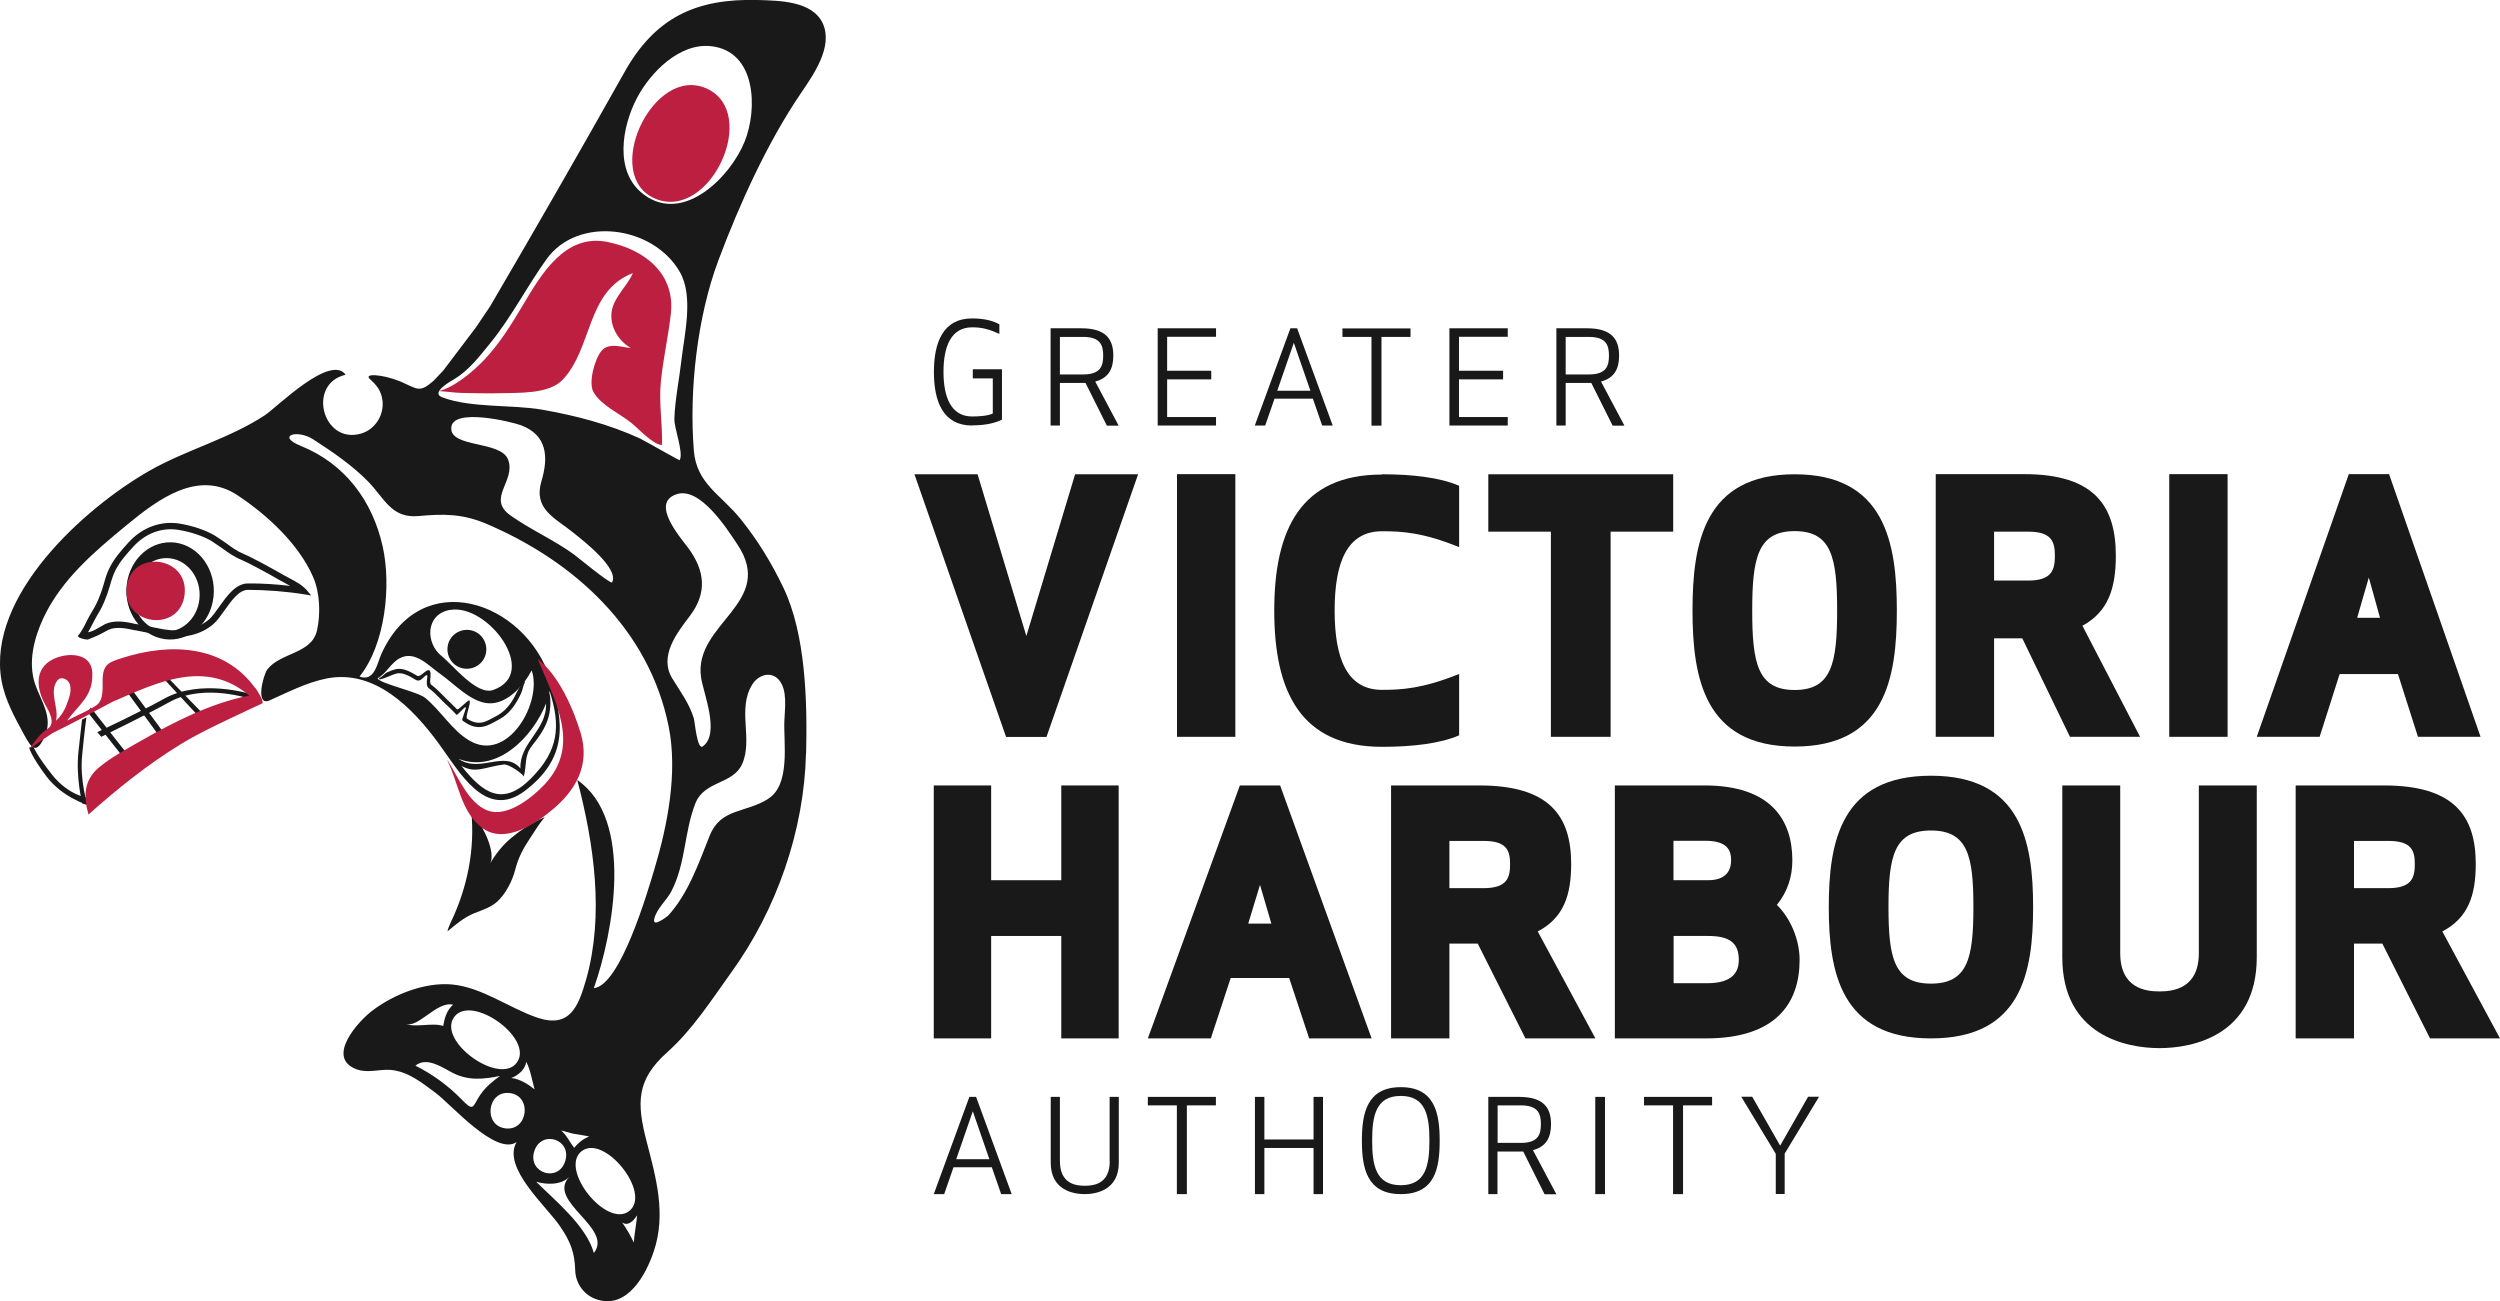
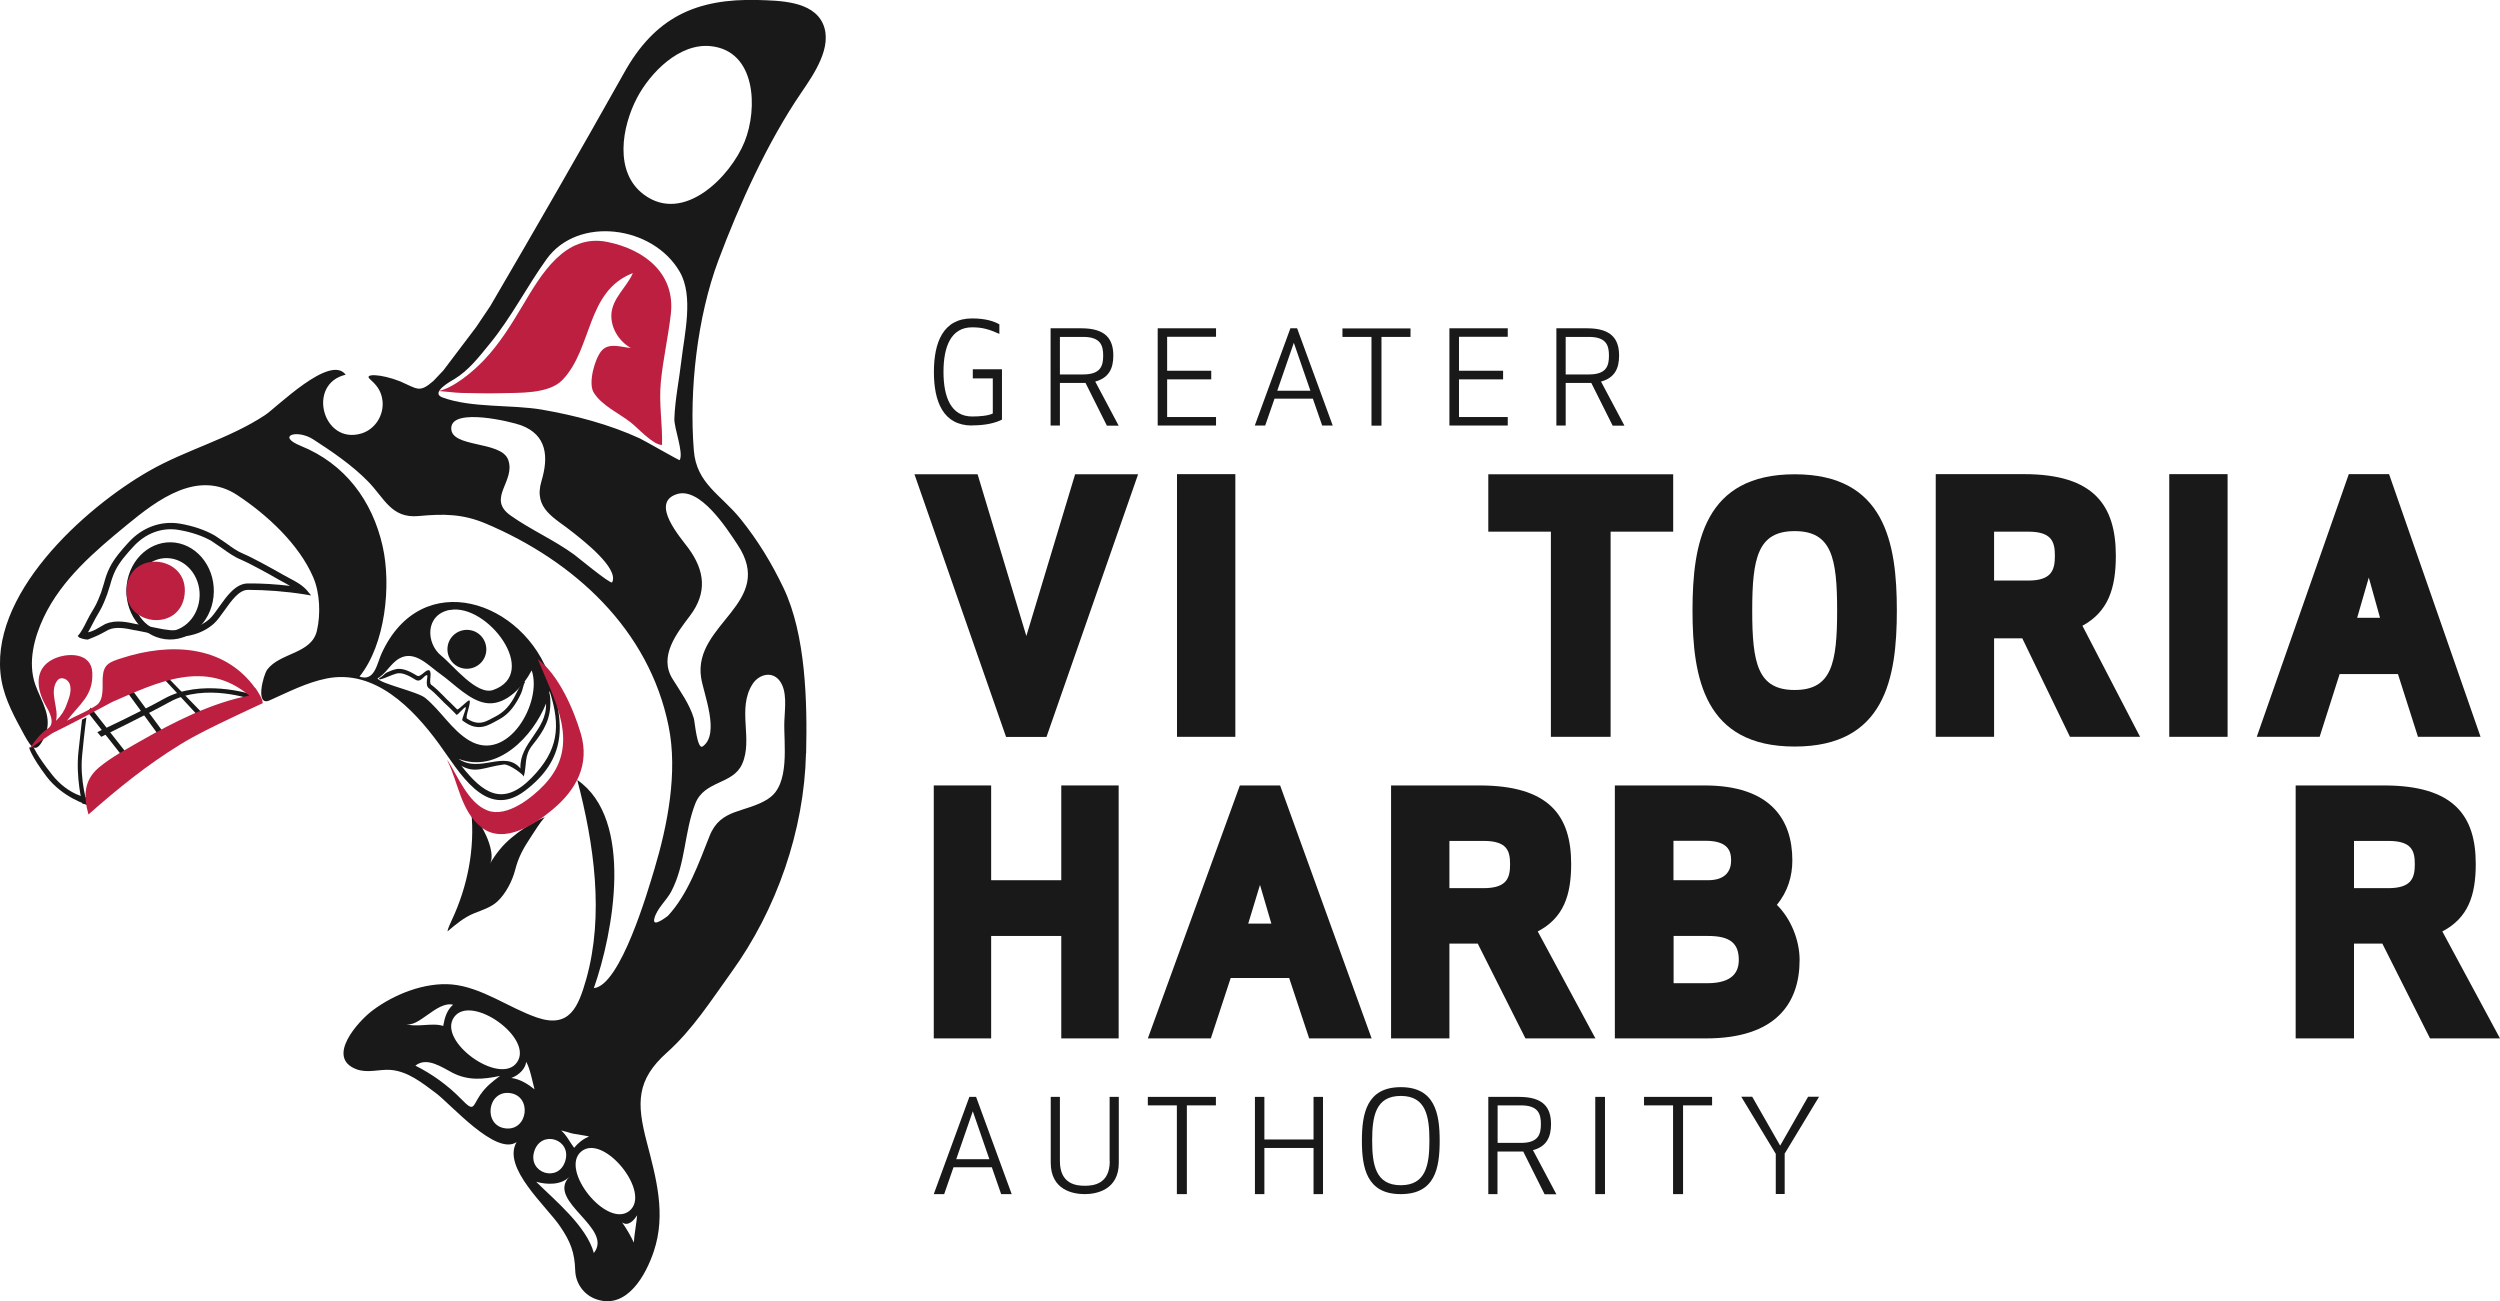
<svg xmlns="http://www.w3.org/2000/svg" id="Layer_2" width="182.54" height="95" viewBox="0 0 182.54 95">
  <defs>
    <style>.cls-1{fill:none;}.cls-2{fill:#bd1f41;}.cls-3{clip-path:url(#clippath-17);}.cls-4{clip-path:url(#clippath-19);}.cls-5{clip-path:url(#clippath-11);}.cls-6{clip-path:url(#clippath-16);}.cls-7{clip-path:url(#clippath-18);}.cls-8{clip-path:url(#clippath-10);}.cls-9{clip-path:url(#clippath-15);}.cls-10{clip-path:url(#clippath-13);}.cls-11{clip-path:url(#clippath-14);}.cls-12{clip-path:url(#clippath-12);}.cls-13{clip-path:url(#clippath-30);}.cls-14{clip-path:url(#clippath-27);}.cls-15{clip-path:url(#clippath-29);}.cls-16{clip-path:url(#clippath-26);}.cls-17{clip-path:url(#clippath-28);}.cls-18{clip-path:url(#clippath-20);}.cls-19{clip-path:url(#clippath-21);}.cls-20{clip-path:url(#clippath-22);}.cls-21{clip-path:url(#clippath-23);}.cls-22{clip-path:url(#clippath-24);}.cls-23{clip-path:url(#clippath-25);}.cls-24{clip-path:url(#clippath-1);}.cls-25{clip-path:url(#clippath-3);}.cls-26{clip-path:url(#clippath-4);}.cls-27{clip-path:url(#clippath-2);}.cls-28{clip-path:url(#clippath-7);}.cls-29{clip-path:url(#clippath-6);}.cls-30{clip-path:url(#clippath-9);}.cls-31{clip-path:url(#clippath-8);}.cls-32{clip-path:url(#clippath-5);}.cls-33{fill:#1a1919;}.cls-34{clip-path:url(#clippath);}</style>
    <clipPath id="clippath">
      <rect class="cls-1" width="60.29" height="95" />
    </clipPath>
    <clipPath id="clippath-1">
      <rect class="cls-1" y=".53" width="182.54" height="94.47" />
    </clipPath>
    <clipPath id="clippath-2">
      <rect class="cls-1" y=".53" width="182.54" height="94.47" />
    </clipPath>
    <clipPath id="clippath-3">
      <rect class="cls-1" y=".53" width="182.54" height="94.47" />
    </clipPath>
    <clipPath id="clippath-4">
      <rect class="cls-1" y=".53" width="182.54" height="94.47" />
    </clipPath>
    <clipPath id="clippath-5">
      <rect class="cls-1" y=".53" width="182.54" height="94.47" />
    </clipPath>
    <clipPath id="clippath-6">
      <rect class="cls-1" y=".53" width="182.54" height="94.47" />
    </clipPath>
    <clipPath id="clippath-7">
      <rect class="cls-1" y=".53" width="182.54" height="94.47" />
    </clipPath>
    <clipPath id="clippath-8">
      <rect class="cls-1" y=".53" width="182.54" height="94.47" />
    </clipPath>
    <clipPath id="clippath-9">
      <rect class="cls-1" y=".53" width="182.54" height="94.47" />
    </clipPath>
    <clipPath id="clippath-10">
      <rect class="cls-1" y=".53" width="182.54" height="94.47" />
    </clipPath>
    <clipPath id="clippath-11">
      <rect class="cls-1" y=".53" width="182.54" height="94.47" />
    </clipPath>
    <clipPath id="clippath-12">
      <rect class="cls-1" y=".53" width="182.54" height="94.47" />
    </clipPath>
    <clipPath id="clippath-13">
      <rect class="cls-1" y=".53" width="182.54" height="94.47" />
    </clipPath>
    <clipPath id="clippath-14">
      <rect class="cls-1" y=".53" width="182.54" height="94.47" />
    </clipPath>
    <clipPath id="clippath-15">
      <rect class="cls-1" y=".53" width="182.54" height="94.47" />
    </clipPath>
    <clipPath id="clippath-16">
      <rect class="cls-1" y=".53" width="182.54" height="94.47" />
    </clipPath>
    <clipPath id="clippath-17">
      <rect class="cls-1" y=".53" width="182.54" height="94.47" />
    </clipPath>
    <clipPath id="clippath-18">
      <rect class="cls-1" y=".53" width="182.54" height="94.47" />
    </clipPath>
    <clipPath id="clippath-19">
      <rect class="cls-1" y=".53" width="182.54" height="94.47" />
    </clipPath>
    <clipPath id="clippath-20">
      <rect class="cls-1" y=".53" width="182.54" height="94.47" />
    </clipPath>
    <clipPath id="clippath-21">
      <rect class="cls-1" y=".53" width="182.54" height="94.47" />
    </clipPath>
    <clipPath id="clippath-22">
      <rect class="cls-1" y=".53" width="182.54" height="94.47" />
    </clipPath>
    <clipPath id="clippath-23">
      <rect class="cls-1" y=".53" width="182.54" height="94.47" />
    </clipPath>
    <clipPath id="clippath-24">
      <rect class="cls-1" y=".53" width="182.54" height="94.47" />
    </clipPath>
    <clipPath id="clippath-25">
      <rect class="cls-1" y=".53" width="182.54" height="94.47" />
    </clipPath>
    <clipPath id="clippath-26">
      <rect class="cls-1" y=".53" width="182.54" height="94.47" />
    </clipPath>
    <clipPath id="clippath-27">
      <rect class="cls-1" y=".53" width="182.54" height="94.47" />
    </clipPath>
    <clipPath id="clippath-28">
      <rect class="cls-1" y=".53" width="182.54" height="94.47" />
    </clipPath>
    <clipPath id="clippath-29">
      <rect class="cls-1" y=".53" width="182.54" height="94.47" />
    </clipPath>
    <clipPath id="clippath-30">
      <rect class="cls-1" y=".53" width="182.54" height="94.47" />
    </clipPath>
  </defs>
  <g id="Layer_1-2">
    <path id="s6y4c" class="cls-33" d="M22.47,43.17c-.39-.46-.86-.7-1.35-.96l-.48-.26c-.8-.46-2.26-1.26-2.84-1.5-.49-.2-.88-.49-1.29-.79l-.8-.54c-.69-.41-1.63-.73-2.6-.89-1.37-.22-2.73.28-3.73,1.38-.5.55-1.02,1.14-1.36,1.81-.22.43-.33.81-.43,1.18l-.21.67c-.3.79-.45,1.03-.62,1.31l-.21.36-.22.42c-.19.39-.41.82-.66,1.08l.13.12s.33.14.61.14c0,0,.77-.3,1.04-.46l.48-.26c.57-.25,1.32-.09,1.92.04h.04s1.95.39,1.95.39c1.51.26,2.84-.05,3.76-.86.26-.23.52-.6.79-.98.5-.7,1.06-1.5,1.71-1.5,1.3,0,2.79.11,4.21.34l.41.07-.26-.31ZM18.11,42.6c-.9,0-1.54.91-2.11,1.71-.25.36-.49.7-.72.9-.81.71-2,.97-3.34.74,0,0-1.95-.38-1.95-.38h-.04c-.67-.15-1.5-.33-2.22-.02h-.02s-.49.28-.51.29c-.22.13-.46.26-.73.32h-.04c.12-.19.22-.4.32-.59l.21-.4s.2-.35.2-.35c.17-.29.34-.55.66-1.41,0,0,.22-.67.22-.69.1-.36.2-.7.4-1.1.31-.61.81-1.18,1.29-1.7.89-.98,2.09-1.43,3.3-1.23.91.15,1.8.45,2.41.81l.78.53c.42.3.85.62,1.39.84.53.22,1.98,1.01,2.79,1.48l.48.26c.11.06.2.11.3.17-1.02-.12-2.05-.19-3.08-.18h0Z" />
    <path id="s6y4d" class="cls-33" d="M12.81,39.62c-1.75-.23-3.34,1.15-3.56,3.1-.21,1.95,1.04,3.71,2.79,3.95,1.75.23,3.34-1.15,3.55-3.1.21-1.95-1.04-3.71-2.79-3.95M11.87,46.09c-1.32-.18-2.27-1.51-2.11-2.98.16-1.47,1.36-2.52,2.69-2.34,1.32.18,2.27,1.51,2.11,2.98-.16,1.47-1.36,2.52-2.68,2.34" />
    <path id="s6y4e" class="cls-33" d="M9.23,50.46l2.44,3.34.4-.14-2.52-3.42-.32.21Z" />
    <path id="s6y4f" class="cls-33" d="M12.07,49.68l2.51,2.71.33-.18-2.58-2.66-.26.14Z" />
    <path id="s6y4g" class="cls-33" d="M6.39,51.98l2.55,3.24.29-.24-2.6-3.31-.24.31Z" />
    <path id="s6y4h" class="cls-33" d="M2.13,54.59s.11.57,1.27,2.11c1.17,1.54,2.99,2.07,2.99,2.07l-.03-.53s-1.35-.17-2.53-1.64c-1.17-1.47-1.4-2.09-1.4-2.09l-.31.08Z" />
    <path id="s6y4i" class="cls-33" d="M5.99,52.54s-.04.42-.26,2.33c-.21,1.91.28,3.8.28,3.8l.38.1s-.58-1.76-.39-3.64c.18-1.88.31-2.75.31-2.75l-.31.16Z" />
    <path id="s6y4j" class="cls-33" d="M7.1,53.46s3.22-1.51,4.88-2.44c2.67-1.49,6.29-.35,6.29-.35l.19.42s-3.48-1.27-6.08.17c-1.63.9-4.99,2.54-4.99,2.54l-.29-.35Z" />
    <path id="s6y4k" class="cls-33" d="M34.41,59.23c.28,2.76-.28,5.51-1.41,7.93-.12.26-.29.61-.33.85.62-.52,1.2-1.02,1.96-1.33.58-.23,1.23-.43,1.7-.87.59-.55,1.07-1.47,1.28-2.27.24-.95.59-1.58,1.14-2.41.33-.5.64-1.02,1.03-1.47-1.24.54-2.02,1.17-2.42,1.5-.66.54-1.17,1.19-1.6,1.93.37-.58-.1-1.79-.38-2.32-.33-.63-.69-1.42-1.04-1.99" />
    <path id="s6y4l" class="cls-33" d="M35.5,47.58c-.09.78-.8,1.33-1.58,1.24,0,0,0,0,0,0-.78-.09-1.33-.8-1.24-1.58.09-.78.8-1.33,1.58-1.24,0,0,0,0,0,0,.78.09,1.33.8,1.24,1.58,0,0,0,0,0,0" />
    <path id="s6y4m" class="cls-33" d="M27.73,49.61c.23-.05.46-.14.67-.23.19-.08.37-.15.55-.2.41-.11.92.16,1.37.44.43.28.64-.35.86-.32.11.01-.18.72.13.95.26.19.61.53.84.77.17.18.35.36.54.53.16.14.31.3.47.46.06.06.12.12.17.18.07.07.6-.62.67-.55.08.07-.32.9-.24.96.07.05.13.11.21.15.29.2.6.33.99.34.44,0,.8-.19,1.15-.38.07-.04.15-.08.22-.12.61-.31,1.02-.72,1.43-1.41.11-.18.2-.37.29-.56.13-.27.14-.6.29-.82l-.09-.06c-.17.24-.35.47-.48.74-.09.18-.18.37-.28.54-.38.64-.75,1-1.3,1.29-.08.04-.16.08-.23.12-.33.18-.64.35-1,.34-.33,0-.6-.13-.86-.3-.15-.11.32-1.18.18-1.32-.1-.1-.81.74-.91.64-.16-.17-.32-.33-.49-.49-.18-.16-.35-.33-.52-.51-.24-.25-.6-.6-.88-.8-.19-.14.09-.89-.13-1.04-.22-.14-.64.54-.89.39-.41-.24-1.03-.62-1.59-.47-.21.05-.4.13-.6.22-.21.09-.38.38-.59.41l.03.11Z" />
    <g class="cls-34">
      <path id="s6y4o" class="cls-33" d="M58.85,55.01c-.13,5.63-2.15,11.42-5.44,15.97-1.47,2.04-2.82,4.18-4.71,5.87-2.24,2-2.22,3.69-1.48,6.52.69,2.65,1.43,5.28.52,7.99-.57,1.72-1.94,4.23-4.13,3.53-.94-.29-1.58-1.15-1.61-2.13-.04-1.32-.35-2.11-1.1-3.21-.98-1.46-4.27-4.3-3.18-6.16-1.52,1.03-4.81-2.78-5.91-3.59-.98-.73-2.03-1.58-3.29-1.68-.84-.06-1.68.26-2.5-.05-2.26-.86.14-3.51,1.18-4.29,1.57-1.18,3.8-2.07,5.79-1.9,2.19.2,4.18,1.72,6.23,2.42,2.39.81,3.01-.81,3.58-2.79,1.33-4.7.57-9.91-.65-14.56,4.18,2.88,2.63,11.17,1.21,15.2,1.94-.18,3.95-7.12,4.42-8.68.97-3.23,1.72-7.09,1.04-10.44-1.43-7.09-6.91-12.07-13.32-14.79-1.71-.73-3.13-.73-4.94-.56-2,.18-2.48-1.3-3.7-2.54-1.17-1.19-2.6-2.16-3.99-3.06-1.18-.76-2.73-.26-.9.48,3.21,1.3,5.22,3.99,5.97,7.33.64,2.86.2,7.16-1.69,9.51,1.1.4,1.28-.95,1.6-1.66,2.91-6.43,10.44-3.89,12.32,1.8,1.09,3.33,1.21,5.88-1.84,8.2-2.89,2.19-4.81-1.43-6.31-3.47-1.88-2.56-4.66-5.43-8.17-4.73-1.46.29-2.82,1-4.17,1.6-1.06.47-.47-1.85-.16-2.26.95-1.24,3.23-1.13,3.62-2.83.28-1.2.22-2.77-.27-3.9-1.04-2.42-3.38-4.57-5.53-5.99-2.88-1.91-5.82.31-8.08,2.17-2.35,1.93-4.76,3.97-6.08,6.77-.69,1.47-1.16,3.27-.61,4.87.45,1.28,1.33,2.41.69,3.81-.61,1.34-.95.86-1.48-.1-.69-1.27-1.41-2.55-1.67-3.99-1.09-6.18,6.05-12.6,10.77-15.3,2.73-1.56,5.85-2.35,8.47-4.08.84-.55,4.76-4.49,5.89-2.95-2.86.66-1.68,5.14,1.15,4.29,1.01-.31,1.65-1.34,1.54-2.38-.09-.8-.5-1.21-.94-1.61-.41-.38.79-.38,2.24.19,1.26.55,1.39.86,2.42-.04l.72-.76,2.39-3.16,1.03-1.53c3.3-5.64,6.56-11.31,9.76-17.01C47.8,1.28,50.81-.12,55.33,0c1.54.05,4.01.05,4.76,1.74.74,1.68-.69,3.71-1.58,5.02-2.47,3.62-4.52,8.15-6.06,12.26-1.54,4.12-2.14,9.48-1.79,13.86.19,2.44,1.97,3.22,3.42,5.02,1.27,1.58,2.26,3.21,3.13,5.03,1.63,3.41,1.74,8.34,1.65,12.07M40.18,51.06c.07,1.4-.45,2.28-1.29,3.33-.65.8-.4,1.42-.65,2.33.04-.14-1.08-.95-1.45-.9-1.42.18-2.04.69-3.1.1,1.57,2,3.02,3.02,5.12.88,1.97-2.01,2.15-3.75,1.32-6.35,0,.04-.01.09-.02.13.04.15.06.28.07.41v.06M39.87,51.37c-.95,2.39-3.54,5.13-6.39,4.04,1.56,1.08,3.37-.68,4.52.7-.08-1.88,1.94-2.79,1.87-4.74M32.85,44.53c-1.81.34-1.77,2.43-.63,3.35.85.68,2.59,2.92,3.79,2.5,3.45-1.22-.42-6.35-3.16-5.84M27.57,49.53c.15.38,2.92.97,3.48,1.43,1.13.92,1.95,2.36,3.2,3.1,2.84,1.71,5.38-2.82,4.57-5.11-.57,1.09-1.79,2.49-3.16,2.4-1.29-.08-2.5-1.43-3.51-2.14-.85-.59-1.85-1.76-2.98-1.14-.65.36-.99,1.14-1.61,1.46M46.51,7.15c-1.1,2.1-1.7,5.44.52,7.07,2.9,2.14,6.31-1.32,7.34-3.88.96-2.38.86-6.62-2.47-6.97-2.29-.24-4.41,1.92-5.39,3.78M44.7,42.51c.51-1.03-2.2-3.1-2.82-3.6-1.36-1.11-2.96-1.72-2.34-3.8.52-1.73.41-3.35-1.5-4.06-.71-.26-5.01-1.3-5.09.18-.09,1.49,3.63.93,4.15,2.33.59,1.58-1.6,2.82.18,4.08,1.48,1.05,3.17,1.78,4.65,2.86.13.09,2.67,2.19,2.76,2.02M46.77,32.04c.3.14,2.84,1.6,2.86,1.56.3-.57-.42-2.33-.39-3.04.05-1.41.35-2.82.51-4.22.22-1.92.91-4.7-.11-6.48-1.95-3.4-7.45-4.12-9.73-.94-1.45,2.02-2.57,4.25-4.15,6.18-.76.93-1.53,1.94-2.57,2.57-.2.12-1.83,1-.88,1.35,2.1.78,5.03.51,7.26.89,2.46.43,4.91,1.07,7.19,2.12M49.1,49.56c.58.94,1.24,1.83,1.56,2.89.07.22.24,2.33.65,2.05,1.29-.91.05-3.88-.12-5.03-.59-3.95,5.52-5.44,2.65-9.72-.77-1.16-2.74-4.25-4.45-3.66-1.93.65.31,3.17.87,3.93,1.21,1.65,1.39,3.26.12,4.94-.95,1.26-2.3,2.95-1.28,4.6M42.19,82.83c-.61-.08-.39-.09-1.22-.29.4.34.63.85.95,1.27.3-.37.68-.67,1.09-.82-.06-.04-.34-.07-.82-.16M33.16,74.26c-1.27,1.76,3.34,5.05,4.58,3.32,1.27-1.76-3.33-5.04-4.58-3.32M33.08,73.36c-1.2-.29-2.58,1.79-3.49,1.38.73.33,1.94-.1,2.77.17.11-.61.26-1.14.72-1.55M35.1,79.9c.36-.54.89-.96,1.41-1.34-1.22.25-2.3.36-3.45-.22-.76-.39-1.89-1.21-2.73-.53,1.24.62,2.37,1.44,3.34,2.43.97,1,.8.58,1.42-.34M36.91,82.39c1.65.2,1.96-2.38.31-2.58-1.65-.2-1.96,2.38-.31,2.58M37.33,78.71c.62.07,1.22.44,1.7.83-.13-.49-.34-1.57-.61-2.01-.05.5-.53.98-1.09,1.18M39.01,84.06c-.5,1.59,1.76,2.32,2.26.72.5-1.6-1.75-2.32-2.26-.72M43.36,91.49c1.46-1.82-3.48-3.78-1.8-5.55-.62.61-1.64.56-2.41.35,1.37,1.36,3.68,3.24,4.21,5.2ZM46.52,88.73c-.24.4-.67.84-1.1.52.34.48.65,1.02.86,1.48.02-.53.21-1.49.25-2.1v.11M45.96,88.41c1.63-1.33-1.88-5.67-3.51-4.34-1.63,1.33,1.88,5.67,3.51,4.34M56.09,58.32c1.64-1.02,1.12-4.07,1.18-5.66.03-.91.25-2.25-.39-3.01-.59-.69-1.52-.36-1.94.31-1.14,1.8.06,4.01-.75,5.82-.67,1.52-2.75,1.19-3.42,2.89-.82,2.09-.69,4.38-1.76,6.43-.34.64-1.05,1.24-1.23,1.96-.2.77.99-.2.99-.19,1.47-1.59,2.25-3.85,3.04-5.83.81-2.05,2.59-1.65,4.28-2.71" />
    </g>
    <path id="s6y4p" class="cls-2" d="M18.64,50.25c-2.3-3.2-6.27-3.32-9.74-2.2-.91.29-1.34.44-1.4,1.41-.04.63.13,1.65-.48,2.05-.65.43-1.45.74-2.13,1.11.92-1.23,1.93-1.81,1.85-3.52-.07-1.46-1.82-1.48-2.86-.97-1.42.7-1.21,2.2-.56,3.35.25.43.77,1.33.17,1.72-.58.38-.96.93-1.35,1.49.27-.19.54-.38.81-.57l.88-.59c1.47-.72,2.91-1.49,4.35-2.27,3.3-1.44,6.84-3.17,10.02-.47-2.76.53-5.49,1.92-7.91,3.3-1.04.6-2.16,1.19-3.08,1.96-1.11.94-1.11,2.12-.75,3.42,2.11-1.87,4.29-3.63,6.7-5.11,1.2-.74,2.48-1.34,3.75-1.95.75-.36,1.51-.71,2.26-1.06.08-.22-.41-.96-.53-1.13M4.87,51.43c-.16.46-.43.87-.78,1.2.23-.92-.52-2.06.07-2.91.28-.4.82-.13.94.25.15.5-.06,1-.23,1.46" />
    <path id="s6y4q" class="cls-2" d="M31.96,28.57c1.18-.24,2.59-1.45,3.39-2.29,1.12-1.18,1.97-2.56,2.8-3.95,1.34-2.25,3.08-5.31,6.22-4.66,2.77.57,4.95,2.36,4.61,5.27-.19,1.66-.57,3.3-.73,4.97-.15,1.56.13,3.04.09,4.58-.67,0-1.79-1.27-2.29-1.65-.86-.67-2.12-1.23-2.7-2.18-.42-.68.07-2.43.55-3.02.53-.66,1.47-.29,2.16-.23-.87-.5-1.47-1.46-1.42-2.46.07-1.19,1.12-1.97,1.57-3.01-3.42,1.31-2.93,5.49-5.14,7.8-1.01,1.05-3.2.93-4.55.97-.95.03-1.89-.01-2.84-.02-.38,0-1.59-.16-1.72-.13" />
-     <path id="s6y4r" class="cls-2" d="M51.61,6.47c3.88,1.78.25,9.63-3.71,8.06-4.06-1.62-.24-9.87,3.71-8.06" />
    <path id="s6y4s" class="cls-2" d="M13.48,43.41c-.33,2.82-4.55,2.29-4.23-.53.33-2.82,4.55-2.29,4.23.53" />
    <path id="s6y4t" class="cls-2" d="M32.67,55.55c.81,1.61.97,3.7,2.51,4.88,1.64,1.25,3.9-.25,5.19-1.34,1.72-1.44,2.7-3.28,2.04-5.52-.53-1.79-1.61-4.28-3.15-5.45,1.25,3.07,3.21,6.28.49,9.17-.89.95-2.74,2.43-4.15,1.89-1.41-.54-2.15-2.47-2.92-3.66" />
    <path id="s6y4u" class="cls-33" d="M78.49,34.63h4.61l-6.69,19.18h-2.95l-6.69-19.18h4.61l3.56,11.81,3.56-11.81Z" />
    <g class="cls-24">
      <path id="s6y4w" class="cls-33" d="M85.94,53.8h4.26v-19.18h-4.26v19.18Z" />
    </g>
    <g class="cls-27">
-       <path id="s6y4x" class="cls-33" d="M100.91,34.63c2.19,0,4.23.23,5.63.84v4.48c-2.67-1.09-4.23-1.16-5.63-1.16-2.57,0-3.46,2.3-3.46,5.79s.89,5.79,3.46,5.79c1.4,0,2.96-.08,5.63-1.16v4.48c-1.4.61-3.44.84-5.63.84-5.96,0-7.87-4.05-7.87-9.94s1.91-9.94,7.87-9.94" />
-     </g>
+       </g>
    <g class="cls-25">
      <path id="s6y4y" class="cls-33" d="M117.6,38.82v14.98h-4.36v-14.98h-4.57v-4.19h13.5v4.19h-4.57Z" />
    </g>
    <g class="cls-26">
      <path id="s6y4z" class="cls-33" d="M131.04,54.51c-6.58,0-7.46-4.99-7.46-9.94s.88-9.94,7.46-9.94,7.46,4.99,7.46,9.94-.86,9.94-7.46,9.94M131.04,38.78c-2.69,0-3.1,1.95-3.1,5.8s.4,5.8,3.1,5.8,3.1-1.95,3.1-5.8-.4-5.8-3.1-5.8" />
    </g>
    <g class="cls-32">
      <path id="s6y4A" class="cls-33" d="M145.6,53.8h-4.26v-19.18h6.45c5.12,0,6.7,2.3,6.7,5.96,0,2.38-.56,4.09-2.44,5.11l4.21,8.11h-5.12l-3.48-7.19h-2.06v7.19ZM145.6,42.39h2.5c1.72,0,1.94-.79,1.94-1.81s-.23-1.76-1.94-1.76h-2.5v3.57Z" />
    </g>
    <g class="cls-29">
      <path id="s6y4B" class="cls-33" d="M158.39,53.8h4.26v-19.18h-4.26v19.18Z" />
    </g>
    <g class="cls-28">
      <path id="s6y4C" class="cls-33" d="M164.78,53.8l6.72-19.18h2.94l6.68,19.18h-4.57l-1.46-4.58h-4.26l-1.46,4.58h-4.59ZM172.96,42.17l-.85,2.94h1.67l-.82-2.94Z" />
    </g>
    <g class="cls-31">
      <path id="s6y4D" class="cls-33" d="M73.1,87.19l-.68-1.96h-2.8l-.68,1.96h-.76l2.6-7.1h.49l2.6,7.1h-.76ZM69.82,84.64h2.42l-1.21-3.5-1.21,3.5Z" />
    </g>
    <g class="cls-30">
      <path id="s6y4E" class="cls-33" d="M81.02,84.78v-4.69h.67v4.81c0,1.99-1.64,2.29-2.49,2.29s-2.48-.3-2.48-2.29v-4.81h.67v4.69c0,1.68,1.19,1.8,1.82,1.8s1.82-.12,1.82-1.8" />
    </g>
    <g class="cls-8">
      <path id="s6y4F" class="cls-33" d="M86.66,80.71v6.48h-.73v-6.48h-2.12v-.62h4.97v.62h-2.12Z" />
    </g>
    <g class="cls-5">
      <path id="s6y4G" class="cls-33" d="M95.91,87.19v-3.37h-3.59v3.37h-.69v-7.1h.69v3.11h3.59v-3.11h.69v7.1h-.69Z" />
    </g>
    <g class="cls-12">
      <path id="s6y4H" class="cls-33" d="M102.28,87.19c-2.49,0-2.84-1.92-2.84-3.9s.35-3.91,2.84-3.91,2.84,1.92,2.84,3.91-.33,3.9-2.84,3.9M102.28,80.02c-1.84,0-2.09,1.49-2.09,3.26s.25,3.26,2.09,3.26,2.09-1.49,2.09-3.26-.25-3.26-2.09-3.26" />
    </g>
    <g class="cls-10">
      <path id="s6y4I" class="cls-33" d="M109.35,87.19h-.68v-7.1h2.24c1.78,0,2.34.77,2.34,2,0,.95-.34,1.63-1.32,1.89l1.71,3.22h-.86l-1.56-3.12c-.1,0-.21,0-.32,0h-1.56v3.11ZM109.35,83.45h1.7c1.27,0,1.46-.62,1.46-1.37s-.19-1.37-1.46-1.37h-1.7v2.75Z" />
    </g>
    <g class="cls-11">
      <path id="s6y4J" class="cls-33" d="M116.48,87.19h.71v-7.1h-.71v7.1Z" />
    </g>
    <g class="cls-9">
      <path id="s6y4K" class="cls-33" d="M122.89,80.71v6.48h-.73v-6.48h-2.12v-.62h4.97v.62h-2.12Z" />
    </g>
    <g class="cls-6">
      <path id="s6y4L" class="cls-33" d="M130.31,84.25v2.93h-.65v-2.93l-2.52-4.17h.8l2.04,3.57,2.04-3.57h.8l-2.52,4.17Z" />
    </g>
    <g class="cls-3">
      <path id="s6y4M" class="cls-33" d="M70.98,31.07c-2.12,0-2.79-1.75-2.79-3.91s.67-3.91,2.79-3.91c.98,0,1.6.21,1.99.43v.7c-.74-.33-1.22-.48-1.99-.48-1.55,0-2.09,1.42-2.09,3.25s.54,3.26,2.09,3.26c.54,0,1.18-.05,1.51-.22v-2.56h-1.46v-.67h2.13v3.68c-.48.24-1.18.42-2.18.42" />
    </g>
    <g class="cls-7">
      <path id="s6y4N" class="cls-33" d="M77.39,31.07h-.68v-7.1h2.24c1.78,0,2.34.78,2.34,2,0,.95-.34,1.63-1.32,1.89l1.71,3.22h-.86l-1.56-3.12c-.1,0-.21,0-.31,0h-1.56v3.11ZM77.39,27.34h1.7c1.27,0,1.46-.62,1.46-1.37s-.19-1.37-1.46-1.37h-1.7v2.75Z" />
    </g>
    <g class="cls-4">
      <path id="s6y4O" class="cls-33" d="M88.44,27.7h-3.22v2.75h3.57v.62h-4.26v-7.1h4.26v.62h-3.57v2.48h3.22v.62Z" />
    </g>
    <g class="cls-18">
      <path id="s6y4P" class="cls-33" d="M96.54,31.07l-.68-1.96h-2.8l-.68,1.96h-.76l2.6-7.1h.49l2.6,7.1h-.76ZM93.26,28.53h2.42l-1.21-3.5-1.21,3.5Z" />
    </g>
    <g class="cls-19">
      <path id="s6y4Q" class="cls-33" d="M100.87,24.6v6.48h-.73v-6.48h-2.12v-.62h4.97v.62h-2.12Z" />
    </g>
    <g class="cls-20">
      <path id="s6y4R" class="cls-33" d="M109.75,27.7h-3.22v2.75h3.56v.62h-4.26v-7.1h4.26v.62h-3.56v2.48h3.22v.62Z" />
    </g>
    <g class="cls-21">
      <path id="s6y4S" class="cls-33" d="M114.32,31.07h-.68v-7.1h2.24c1.78,0,2.34.78,2.34,2,0,.95-.34,1.63-1.32,1.89l1.71,3.22h-.86l-1.56-3.12c-.1,0-.21,0-.31,0h-1.56v3.11ZM114.32,27.34h1.7c1.27,0,1.46-.62,1.46-1.37s-.19-1.37-1.46-1.37h-1.7v2.75Z" />
    </g>
    <g class="cls-22">
      <path id="s6y4T" class="cls-33" d="M77.49,75.82v-7.48h-5.12v7.48h-4.19v-18.47h4.19v6.92h5.12v-6.92h4.19v18.47h-4.19Z" />
    </g>
    <g class="cls-23">
      <path id="s6y4U" class="cls-33" d="M83.81,75.82l6.72-18.47h2.94l6.68,18.47h-4.56l-1.46-4.41h-4.27l-1.45,4.41h-4.59ZM92,64.61l-.86,2.83h1.69l-.83-2.83Z" />
    </g>
    <g class="cls-16">
      <path id="s6y4V" class="cls-33" d="M105.83,75.82h-4.26v-18.47h6.45c5.11,0,6.7,2.22,6.7,5.73,0,2.29-.55,3.94-2.44,4.93l4.21,7.81h-5.11l-3.48-6.92h-2.07v6.92ZM105.83,64.85h2.49c1.72,0,1.94-.76,1.94-1.75s-.23-1.7-1.94-1.7h-2.49v3.45Z" />
    </g>
    <g class="cls-14">
      <path id="s6y4W" class="cls-33" d="M117.9,57.35h6.56c4.79,0,6.41,2.46,6.41,5.47,0,1.16-.33,2.27-1.13,3.25,1.01.99,1.66,2.56,1.66,4.02,0,3.2-1.77,5.73-6.83,5.73h-6.66v-18.47ZM122.19,61.39v2.88h2.52c1.36,0,1.69-.76,1.69-1.45,0-.74-.28-1.43-1.89-1.43h-2.32ZM122.19,71.79h2.47c1.89,0,2.3-.86,2.3-1.7,0-1.21-.63-1.75-2.24-1.75h-2.52v3.45Z" />
    </g>
    <g class="cls-17">
-       <path id="s6y4X" class="cls-33" d="M140.99,75.82c-6.57,0-7.46-4.81-7.46-9.59s.88-9.59,7.46-9.59,7.46,4.81,7.46,9.59-.85,9.59-7.46,9.59M140.99,60.64c-2.69,0-3.1,1.88-3.1,5.59s.4,5.59,3.1,5.59,3.1-1.88,3.1-5.59-.4-5.59-3.1-5.59" />
-     </g>
+       </g>
    <g class="cls-15">
-       <path id="s6y4Y" class="cls-33" d="M160.55,69.59v-12.24h4.23v12.54c0,5.72-4.68,6.64-7.1,6.64s-7.1-.92-7.1-6.64v-12.54h4.23v12.24c0,2.6,1.89,2.8,2.87,2.8s2.87-.2,2.87-2.8" />
-     </g>
+       </g>
    <g class="cls-13">
      <path id="s6y4Z" class="cls-33" d="M171.88,75.82h-4.26v-18.47h6.45c5.11,0,6.7,2.22,6.7,5.73,0,2.29-.55,3.94-2.44,4.93l4.21,7.81h-5.11l-3.48-6.92h-2.07v6.92ZM171.88,64.85h2.5c1.71,0,1.94-.76,1.94-1.75s-.23-1.7-1.94-1.7h-2.5v3.45Z" />
    </g>
  </g>
</svg>